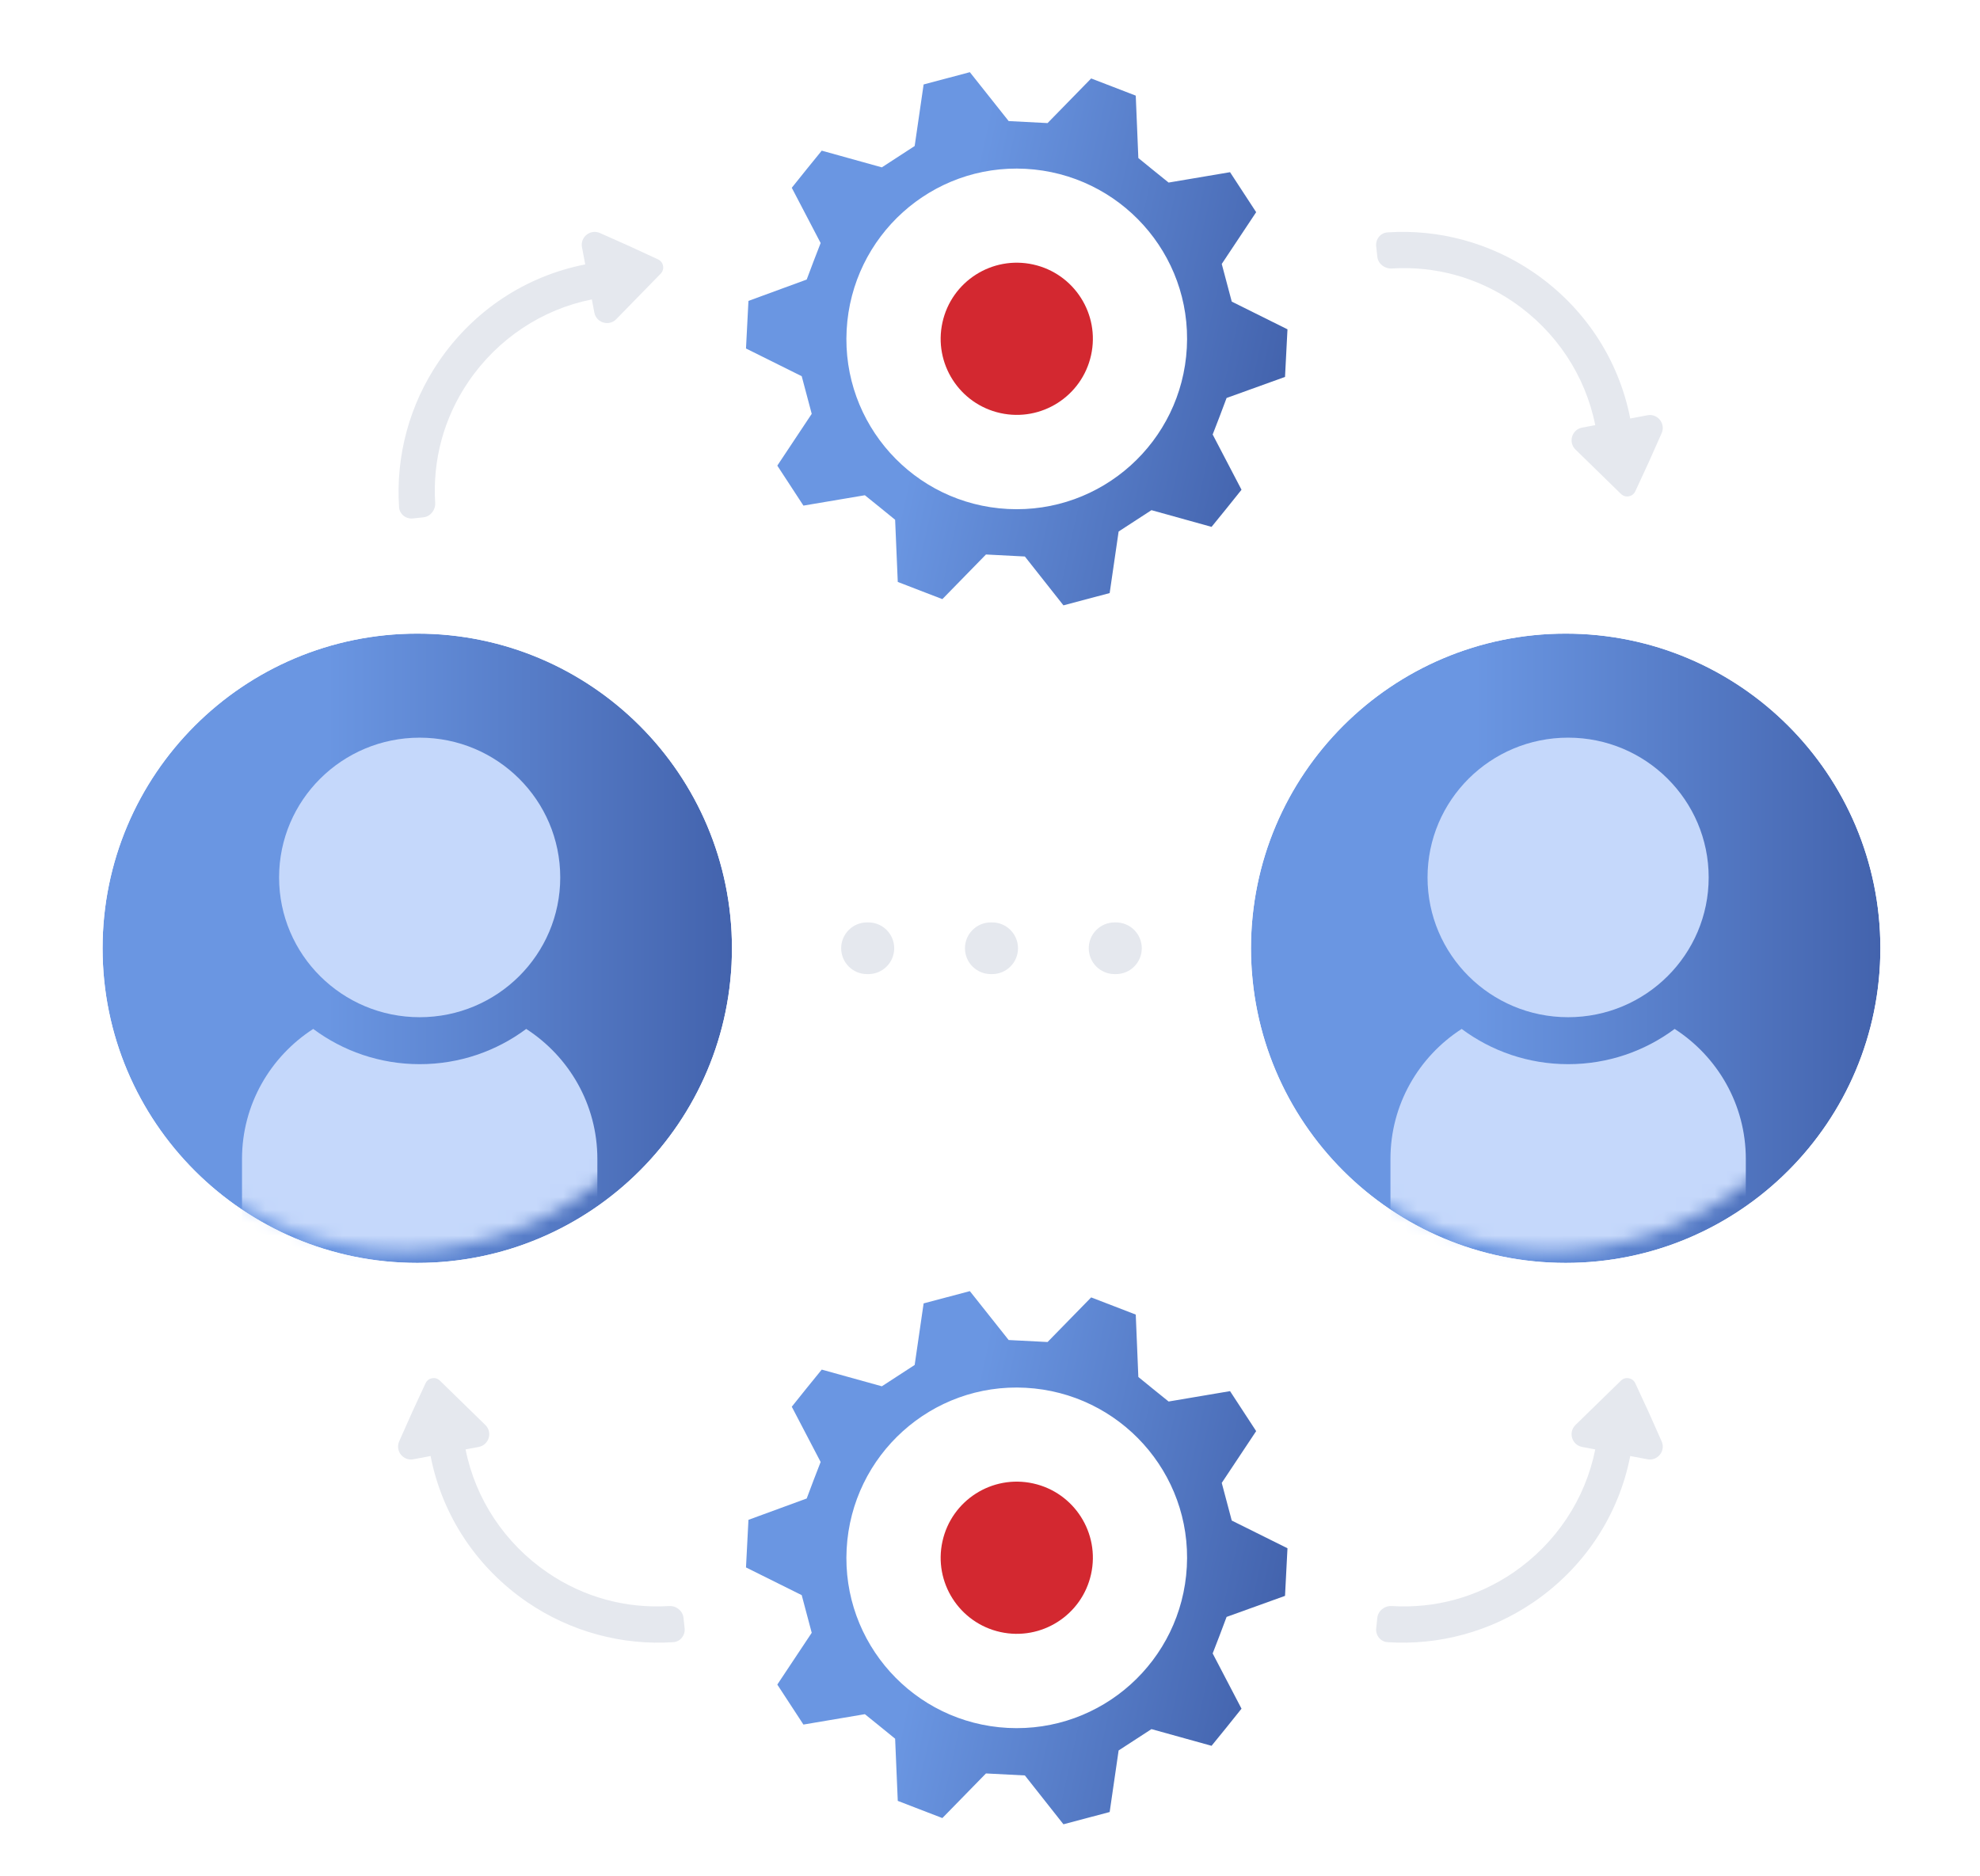
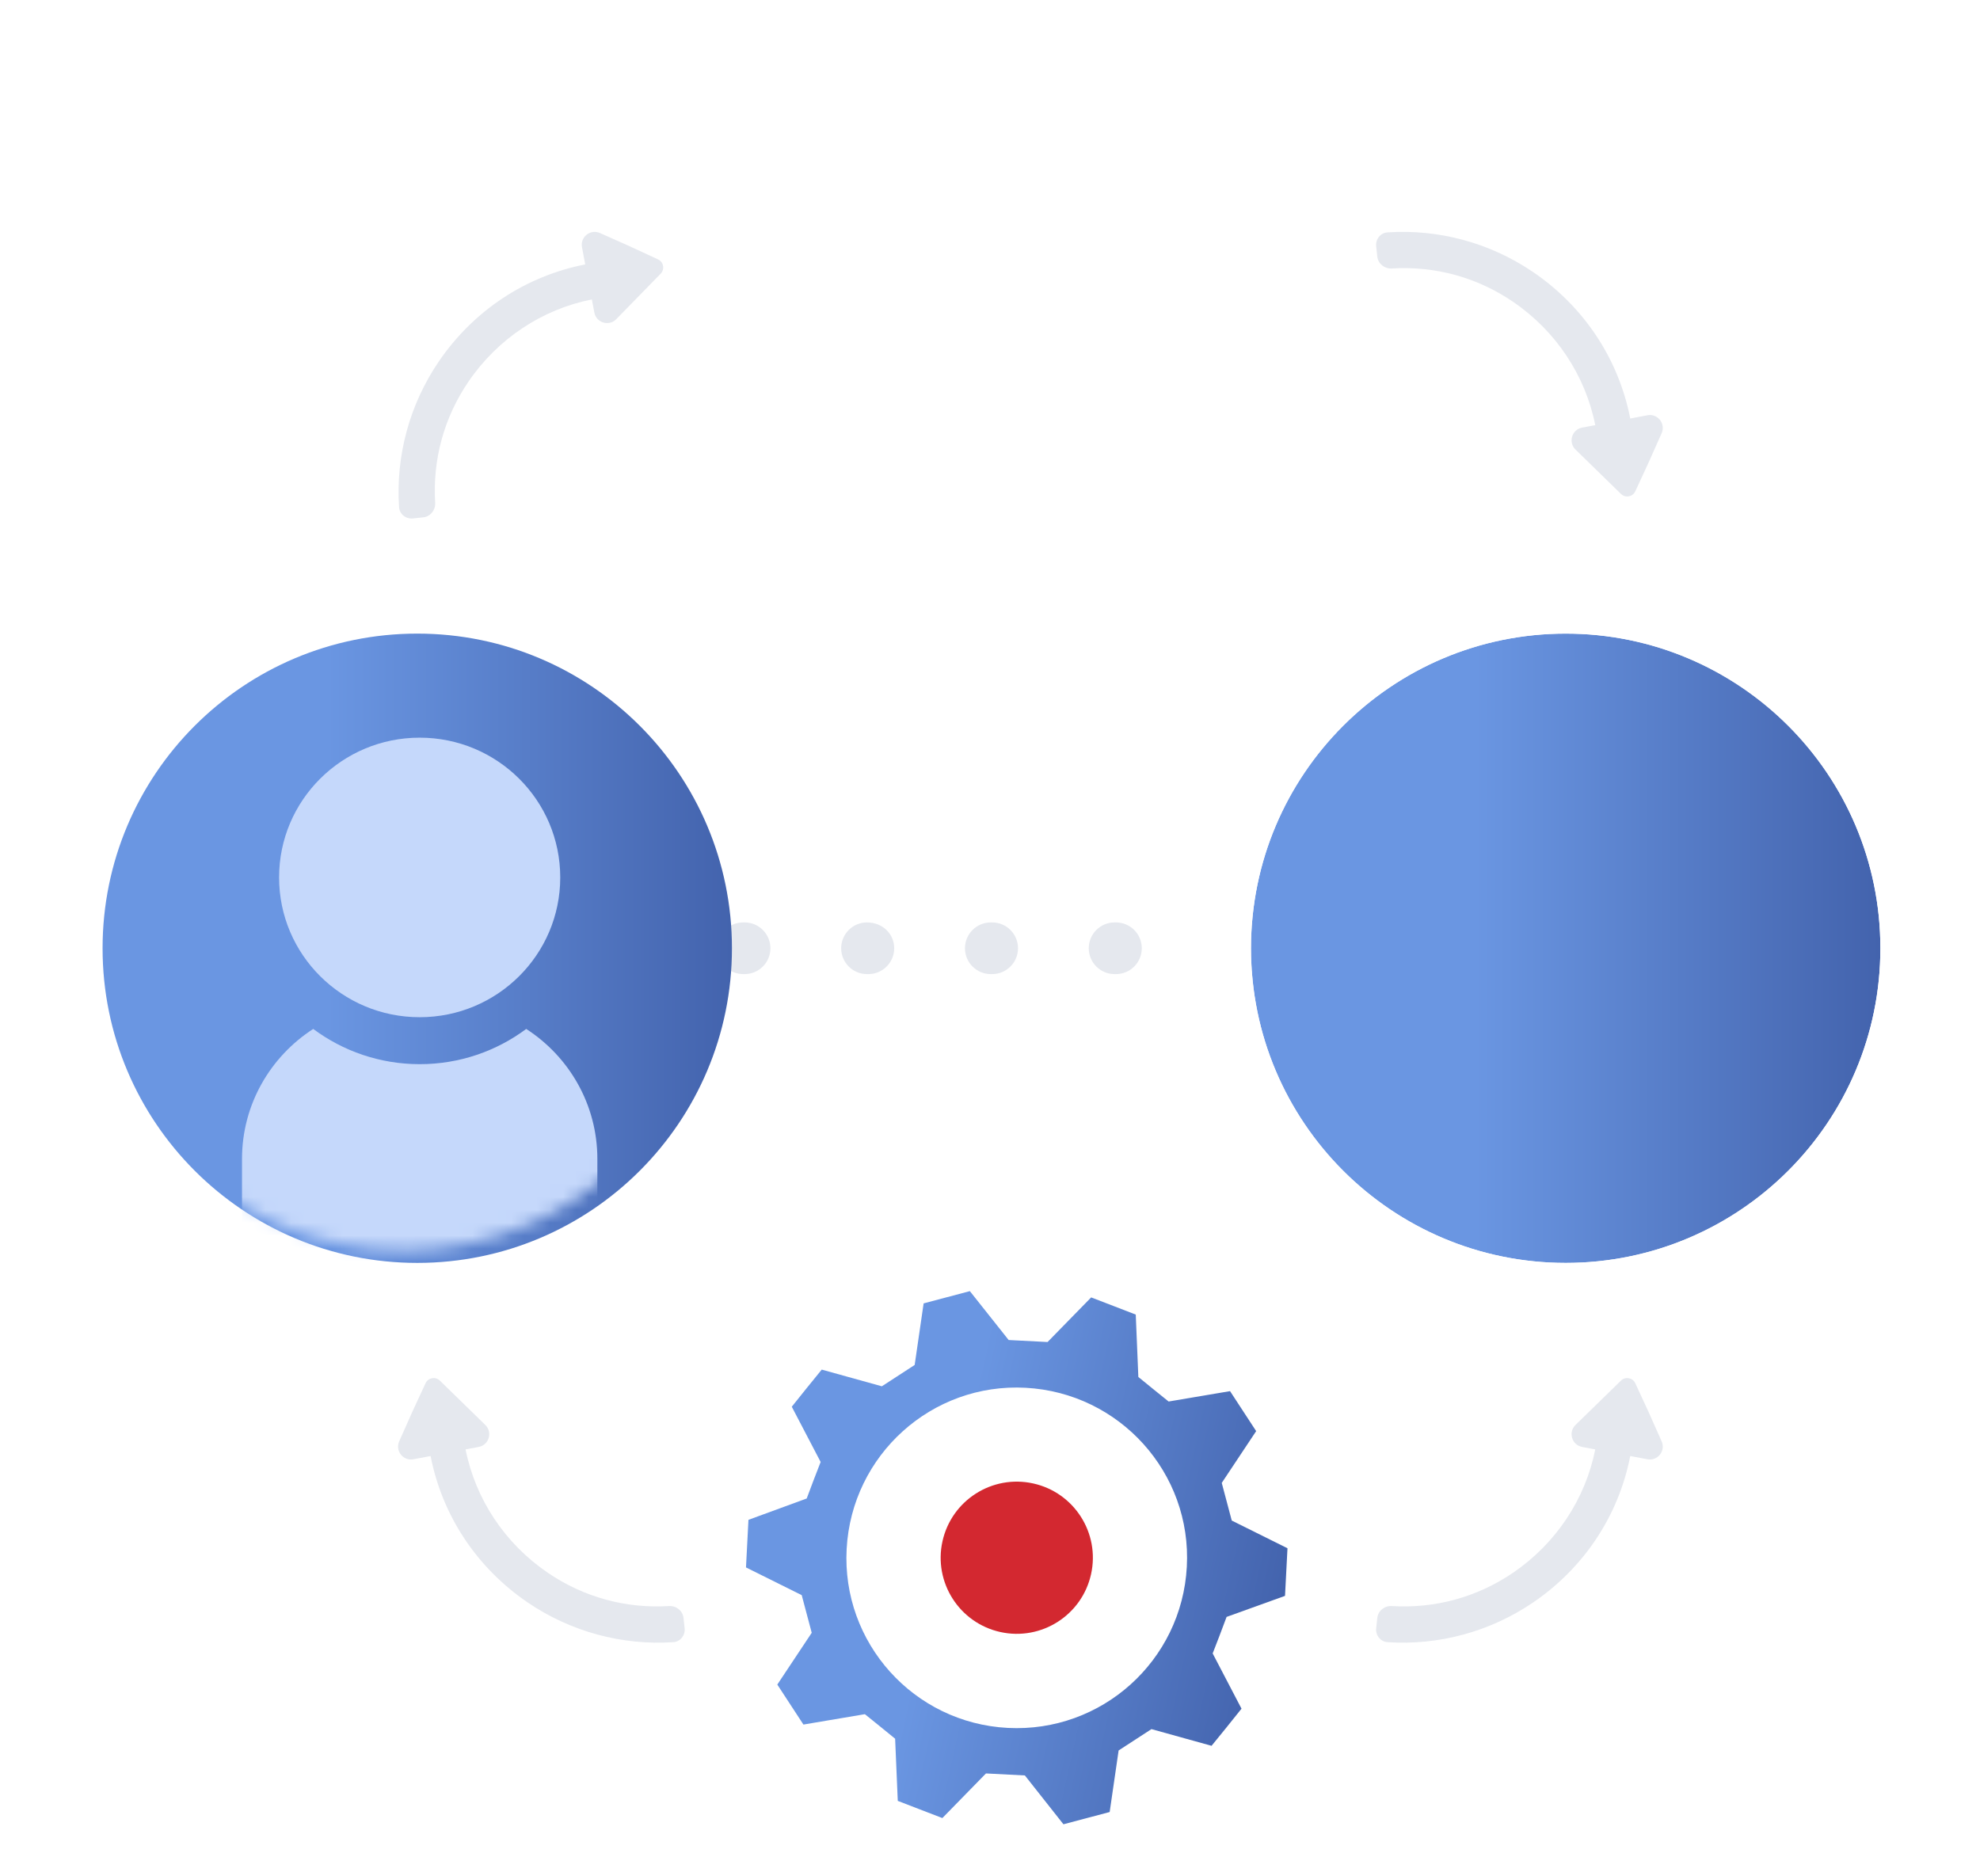
<svg xmlns="http://www.w3.org/2000/svg" width="153" height="145" viewBox="0 0 153 145" fill="none">
  <g filter="url(#filter0_d_3220_1819)">
-     <path fill-rule="evenodd" clip-rule="evenodd" d="M37.405 74.281H37.352V70.287H37.405C38.508 70.287 39.402 71.181 39.402 72.284C39.402 73.387 38.508 74.281 37.405 74.281ZM44.869 72.284C44.869 71.181 45.763 70.287 46.865 70.287H46.971C48.073 70.287 48.967 71.181 48.967 72.284C48.967 73.387 48.073 74.281 46.971 74.281H46.865C45.763 74.281 44.869 73.387 44.869 72.284ZM54.434 72.284C54.434 71.181 55.328 70.287 56.431 70.287H56.536C57.639 70.287 58.533 71.181 58.533 72.284C58.533 73.387 57.639 74.281 56.536 74.281H56.431C55.328 74.281 54.434 73.387 54.434 72.284ZM64 72.284C64 71.181 64.894 70.287 65.996 70.287H66.102C67.204 70.287 68.098 71.181 68.098 72.284C68.098 73.387 67.204 74.281 66.102 74.281H65.996C64.894 74.281 64 73.387 64 72.284ZM73.565 72.284C73.565 71.181 74.459 70.287 75.562 70.287H75.667C76.77 70.287 77.664 71.181 77.664 72.284C77.664 73.387 76.77 74.281 75.667 74.281H75.562C74.459 74.281 73.565 73.387 73.565 72.284ZM83.131 72.284C83.131 71.181 84.025 70.287 85.127 70.287H85.233C86.335 70.287 87.229 71.181 87.229 72.284C87.229 73.387 86.335 74.281 85.233 74.281H85.127C84.025 74.281 83.131 73.387 83.131 72.284ZM92.696 72.284C92.696 71.181 93.59 70.287 94.693 70.287H94.798C95.901 70.287 96.795 71.181 96.795 72.284C96.795 73.387 95.901 74.281 94.798 74.281H94.693C93.59 74.281 92.696 73.387 92.696 72.284ZM102.262 72.284C102.262 71.181 103.156 70.287 104.258 70.287H104.364C105.466 70.287 106.36 71.181 106.36 72.284C106.36 73.387 105.466 74.281 104.364 74.281H104.258C103.156 74.281 102.262 73.387 102.262 72.284ZM111.827 72.284C111.827 71.181 112.721 70.287 113.824 70.287H113.876V74.281H113.824C112.721 74.281 111.827 73.387 111.827 72.284Z" fill="#E5E8EE" />
+     <path fill-rule="evenodd" clip-rule="evenodd" d="M37.405 74.281H37.352V70.287H37.405C38.508 70.287 39.402 71.181 39.402 72.284C39.402 73.387 38.508 74.281 37.405 74.281ZM44.869 72.284C44.869 71.181 45.763 70.287 46.865 70.287H46.971C48.073 70.287 48.967 71.181 48.967 72.284C48.967 73.387 48.073 74.281 46.971 74.281H46.865C45.763 74.281 44.869 73.387 44.869 72.284ZM54.434 72.284C54.434 71.181 55.328 70.287 56.431 70.287H56.536C57.639 70.287 58.533 71.181 58.533 72.284C58.533 73.387 57.639 74.281 56.536 74.281H56.431C55.328 74.281 54.434 73.387 54.434 72.284ZM64 72.284C64 71.181 64.894 70.287 65.996 70.287C67.204 70.287 68.098 71.181 68.098 72.284C68.098 73.387 67.204 74.281 66.102 74.281H65.996C64.894 74.281 64 73.387 64 72.284ZM73.565 72.284C73.565 71.181 74.459 70.287 75.562 70.287H75.667C76.77 70.287 77.664 71.181 77.664 72.284C77.664 73.387 76.77 74.281 75.667 74.281H75.562C74.459 74.281 73.565 73.387 73.565 72.284ZM83.131 72.284C83.131 71.181 84.025 70.287 85.127 70.287H85.233C86.335 70.287 87.229 71.181 87.229 72.284C87.229 73.387 86.335 74.281 85.233 74.281H85.127C84.025 74.281 83.131 73.387 83.131 72.284ZM92.696 72.284C92.696 71.181 93.59 70.287 94.693 70.287H94.798C95.901 70.287 96.795 71.181 96.795 72.284C96.795 73.387 95.901 74.281 94.798 74.281H94.693C93.59 74.281 92.696 73.387 92.696 72.284ZM102.262 72.284C102.262 71.181 103.156 70.287 104.258 70.287H104.364C105.466 70.287 106.36 71.181 106.36 72.284C106.36 73.387 105.466 74.281 104.364 74.281H104.258C103.156 74.281 102.262 73.387 102.262 72.284ZM111.827 72.284C111.827 71.181 112.721 70.287 113.824 70.287H113.876V74.281H113.824C112.721 74.281 111.827 73.387 111.827 72.284Z" fill="#E5E8EE" />
  </g>
  <g filter="url(#filter1_d_3220_1819)">
    <path d="M55.559 72.284C55.559 85.714 44.672 96.601 31.242 96.601C17.813 96.601 6.926 85.714 6.926 72.284C6.926 58.854 17.813 47.967 31.242 47.967C44.672 47.967 55.559 58.854 55.559 72.284Z" fill="url(#paint0_linear_3220_1819)" />
  </g>
  <g filter="url(#filter2_d_3220_1819)">
-     <path fill-rule="evenodd" clip-rule="evenodd" d="M58.554 72.284C58.554 87.368 46.326 99.596 31.242 99.596C16.159 99.596 3.931 87.368 3.931 72.284C3.931 57.2 16.159 44.972 31.242 44.972C46.326 44.972 58.554 57.2 58.554 72.284ZM31.242 96.601C44.672 96.601 55.559 85.714 55.559 72.284C55.559 58.854 44.672 47.967 31.242 47.967C17.813 47.967 6.926 58.854 6.926 72.284C6.926 85.714 17.813 96.601 31.242 96.601Z" fill="white" />
-   </g>
+     </g>
  <mask id="mask0_3220_1819" style="mask-type:alpha" maskUnits="userSpaceOnUse" x="6" y="47" width="50" height="50">
    <path d="M55.559 72.284C55.559 85.714 44.672 96.601 31.242 96.601C17.813 96.601 6.926 85.714 6.926 72.284C6.926 58.854 17.813 47.967 31.242 47.967C44.672 47.967 55.559 58.854 55.559 72.284Z" fill="#D9D9D9" />
  </mask>
  <g mask="url(#mask0_3220_1819)">
    <g filter="url(#filter3_d_3220_1819)">
      <path d="M39.662 78.519C37.368 80.228 34.518 81.242 31.433 81.242C28.347 81.242 25.498 80.228 23.204 78.519C19.895 80.655 17.701 84.356 17.701 88.569V104.36C17.701 105.331 18.493 106.115 19.466 106.115H43.396C44.373 106.115 45.16 105.327 45.16 104.36V88.573C45.16 84.356 42.971 80.655 39.662 78.519Z" fill="#C5D8FB" />
      <path d="M31.429 77.613C37.428 77.613 42.291 72.777 42.291 66.811C42.291 60.845 37.428 56.009 31.429 56.009C25.43 56.009 20.566 60.845 20.566 66.811C20.566 72.777 25.43 77.613 31.429 77.613Z" fill="#C5D8FB" />
    </g>
  </g>
  <g filter="url(#filter4_d_3220_1819)">
    <path d="M144.302 72.284C144.302 85.714 133.415 96.601 119.986 96.601C106.556 96.601 95.669 85.714 95.669 72.284C95.669 58.854 106.556 47.967 119.986 47.967C133.415 47.967 144.302 58.854 144.302 72.284Z" fill="url(#paint1_linear_3220_1819)" />
  </g>
  <g filter="url(#filter5_d_3220_1819)">
    <path fill-rule="evenodd" clip-rule="evenodd" d="M147.297 72.284C147.297 87.368 135.069 99.596 119.986 99.596C104.902 99.596 92.674 87.368 92.674 72.284C92.674 57.2 104.902 44.972 119.986 44.972C135.069 44.972 147.297 57.2 147.297 72.284ZM119.986 96.601C133.415 96.601 144.302 85.714 144.302 72.284C144.302 58.854 133.415 47.967 119.986 47.967C106.556 47.967 95.669 58.854 95.669 72.284C95.669 85.714 106.556 96.601 119.986 96.601Z" fill="white" />
  </g>
  <mask id="mask1_3220_1819" style="mask-type:alpha" maskUnits="userSpaceOnUse" x="95" y="47" width="50" height="50">
-     <path d="M144.302 72.284C144.302 85.714 133.415 96.601 119.986 96.601C106.556 96.601 95.669 85.714 95.669 72.284C95.669 58.854 106.556 47.967 119.986 47.967C133.415 47.967 144.302 58.854 144.302 72.284Z" fill="#D9D9D9" />
-   </mask>
+     </mask>
  <g mask="url(#mask1_3220_1819)">
    <g filter="url(#filter6_d_3220_1819)">
      <path d="M128.405 78.519C126.111 80.228 123.261 81.242 120.176 81.242C117.091 81.242 114.241 80.228 111.947 78.519C108.638 80.654 106.444 84.356 106.444 88.569V104.36C106.444 105.331 107.236 106.115 108.209 106.115H132.139C133.116 106.115 133.904 105.327 133.904 104.36V88.573C133.904 84.356 131.714 80.654 128.405 78.519Z" fill="#C5D8FB" />
      <path d="M120.172 77.613C126.171 77.613 131.034 72.777 131.034 66.811C131.034 60.845 126.171 56.008 120.172 56.008C114.173 56.008 109.31 60.845 109.31 66.811C109.31 72.777 114.173 77.613 120.172 77.613Z" fill="#C5D8FB" />
    </g>
  </g>
-   <path d="M90.604 122.384C89.018 129.564 81.912 134.098 74.732 132.512C67.553 130.925 63.019 123.819 64.605 116.64C66.192 109.46 73.298 104.926 80.477 106.512C87.657 108.099 92.191 115.205 90.604 122.384Z" fill="white" />
  <g filter="url(#filter7_d_3220_1819)">
    <path d="M98.297 122.333C98.383 120.576 98.401 120.41 98.487 118.654L94.181 116.513C93.872 115.349 93.717 114.767 93.408 113.603L96.067 109.601C95.109 108.124 95.007 107.988 94.049 106.511L89.302 107.313C88.355 106.556 87.892 106.17 86.963 105.417L86.763 100.595C85.126 99.969 84.972 99.897 83.317 99.267L79.948 102.715C78.734 102.655 78.138 102.617 76.942 102.561L73.943 98.782C72.237 99.236 72.077 99.276 70.371 99.73L69.679 104.488C68.663 105.151 68.158 105.474 67.142 106.137L62.498 104.847C61.386 106.206 61.278 106.352 60.183 107.716L62.413 111.986C61.974 113.117 61.757 113.673 61.336 114.808L56.835 116.457C56.749 118.214 56.731 118.38 56.645 120.136L60.951 122.277C61.26 123.441 61.415 124.023 61.724 125.187L59.065 129.189C60.023 130.666 60.125 130.802 61.083 132.279L65.831 131.477C66.778 132.234 67.24 132.62 68.169 133.373L68.373 138.177C70.01 138.803 70.164 138.875 71.819 139.505L75.188 136.057C76.402 136.117 76.998 136.155 78.194 136.211L81.175 139.986C82.881 139.532 83.041 139.492 84.747 139.038L85.439 134.28C86.455 133.617 86.96 133.294 87.976 132.631L92.62 133.921C93.733 132.562 93.841 132.416 94.935 131.052L92.706 126.782C93.144 125.651 93.362 125.095 93.782 123.96L98.297 122.333ZM76.872 132.538C69.608 132.161 64.028 125.96 64.423 118.701C64.818 111.441 71.001 105.857 78.26 106.252C85.52 106.647 91.105 112.83 90.709 120.089C90.314 127.349 84.135 132.915 76.872 132.538Z" fill="url(#paint2_linear_3220_1819)" />
    <path d="M83.31 120.655C82.609 123.826 79.471 125.828 76.3 125.128C73.129 124.427 71.126 121.288 71.827 118.118C72.528 114.947 75.666 112.944 78.837 113.645C82.008 114.345 84.011 117.484 83.31 120.655Z" fill="#D32830" />
  </g>
  <path d="M90.604 28.181C89.018 35.36 81.912 39.894 74.732 38.308C67.553 36.722 63.019 29.616 64.605 22.436C66.192 15.257 73.298 10.722 80.477 12.309C87.657 13.895 92.191 21.001 90.604 28.181Z" fill="white" />
  <g filter="url(#filter8_d_3220_1819)">
-     <path d="M98.297 28.129C98.383 26.373 98.401 26.207 98.487 24.45L94.181 22.309C93.872 21.145 93.717 20.563 93.408 19.399L96.067 15.398C95.109 13.921 95.007 13.785 94.049 12.307L89.302 13.109C88.355 12.352 87.892 11.967 86.963 11.214L86.763 6.391C85.126 5.765 84.972 5.693 83.317 5.063L79.948 8.512C78.734 8.451 78.138 8.414 76.942 8.357L73.943 4.578C72.237 5.032 72.077 5.073 70.371 5.527L69.679 10.284C68.663 10.948 68.158 11.27 67.142 11.934L62.498 10.643C61.386 12.003 61.278 12.149 60.183 13.512L62.413 17.782C61.974 18.913 61.757 19.47 61.336 20.604L56.835 22.254C56.749 24.01 56.731 24.176 56.645 25.933L60.951 28.074C61.26 29.238 61.415 29.82 61.724 30.983L59.065 34.985C60.023 36.462 60.125 36.598 61.083 38.075L65.831 37.274C66.778 38.031 67.24 38.416 68.169 39.169L68.373 43.974C70.01 44.6 70.164 44.672 71.819 45.302L75.188 41.853C76.402 41.914 76.998 41.951 78.194 42.008L81.175 45.783C82.881 45.328 83.041 45.288 84.747 44.834L85.439 40.077C86.455 39.413 86.96 39.091 87.976 38.427L92.62 39.718C93.733 38.358 93.841 38.212 94.935 36.849L92.706 32.579C93.144 31.448 93.362 30.892 93.782 29.757L98.297 28.129ZM76.872 38.335C69.608 37.957 64.028 31.757 64.423 24.497C64.818 17.237 71.001 11.653 78.26 12.048C85.52 12.444 91.105 18.626 90.709 25.886C90.314 33.145 84.135 38.712 76.872 38.335Z" fill="url(#paint3_linear_3220_1819)" />
-     <path d="M83.31 26.451C82.609 29.622 79.471 31.625 76.3 30.924C73.129 30.224 71.126 27.085 71.827 23.914C72.528 20.743 75.666 18.741 78.837 19.441C82.008 20.142 84.011 23.28 83.31 26.451Z" fill="#D32830" />
-   </g>
+     </g>
  <g filter="url(#filter9_d_3220_1819)">
    <path fill-rule="evenodd" clip-rule="evenodd" d="M50.056 20.147C50.383 19.806 50.277 19.245 49.848 19.046L47.662 18.035L45.359 17.009C44.623 16.682 43.822 17.316 43.972 18.107L44.223 19.436C39.621 20.333 35.587 23.007 32.915 26.925C30.647 30.25 29.573 34.225 29.837 38.193C29.873 38.737 30.365 39.125 30.908 39.067L31.711 38.981C32.266 38.921 32.661 38.417 32.627 37.859C32.423 34.534 33.3 31.279 35.204 28.487C37.46 25.18 40.886 22.905 44.734 22.14L44.926 23.154C45.076 23.948 46.057 24.244 46.621 23.666L50.056 20.147Z" fill="#E5E8EE" />
  </g>
  <g filter="url(#filter10_d_3220_1819)">
    <path fill-rule="evenodd" clip-rule="evenodd" d="M32.984 105.692C32.643 105.366 32.082 105.472 31.884 105.9L30.872 108.086L29.847 110.39C29.52 111.126 30.153 111.926 30.945 111.777L32.273 111.526C33.169 116.127 35.843 120.161 39.761 122.833C43.086 125.101 47.061 126.175 51.029 125.911C51.574 125.874 51.962 125.383 51.903 124.84L51.817 124.037C51.757 123.482 51.253 123.086 50.695 123.121C47.37 123.324 44.115 122.447 41.323 120.543C38.016 118.288 35.742 114.862 34.976 111.015L35.992 110.823C36.785 110.673 37.082 109.691 36.504 109.127L32.984 105.692Z" fill="#E5E8EE" />
  </g>
  <g filter="url(#filter11_d_3220_1819)">
    <path fill-rule="evenodd" clip-rule="evenodd" d="M124.262 105.692C124.603 105.366 125.164 105.472 125.362 105.9L126.374 108.086L127.399 110.39C127.727 111.126 127.093 111.926 126.302 111.777L124.973 111.526C124.076 116.127 121.402 120.161 117.484 122.833C114.159 125.101 110.184 126.175 106.216 125.911C105.672 125.874 105.284 125.383 105.342 124.84L105.428 124.037C105.488 123.482 105.992 123.086 106.55 123.121C109.875 123.324 113.13 122.447 115.922 120.543C119.229 118.288 121.504 114.862 122.269 111.015L121.254 110.823C120.461 110.673 120.164 109.691 120.742 109.127L124.262 105.692Z" fill="#E5E8EE" />
  </g>
  <g filter="url(#filter12_d_3220_1819)">
    <path fill-rule="evenodd" clip-rule="evenodd" d="M122.269 31.855C121.504 28.007 119.229 24.582 115.922 22.326C113.13 20.422 109.875 19.545 106.55 19.749C105.992 19.783 105.488 19.388 105.428 18.833L105.342 18.03C105.283 17.487 105.671 16.995 106.216 16.959C110.184 16.695 114.159 17.769 117.484 20.037C121.402 22.709 124.076 26.742 124.973 31.344L126.302 31.093C127.093 30.943 127.727 31.744 127.399 32.48L126.374 34.783L125.363 36.969C125.164 37.398 124.603 37.504 124.262 37.177L120.742 33.742C120.164 33.178 120.461 32.197 121.254 32.047L122.269 31.855Z" fill="#E5E8EE" />
  </g>
  <defs>
    <filter id="filter0_d_3220_1819" x="37.352" y="70.287" width="78.524" height="5.993" filterUnits="userSpaceOnUse" color-interpolation-filters="sRGB">
      <feFlood flood-opacity="0" result="BackgroundImageFix" />
      <feColorMatrix in="SourceAlpha" type="matrix" values="0 0 0 0 0 0 0 0 0 0 0 0 0 0 0 0 0 0 127 0" result="hardAlpha" />
      <feOffset dx="1" dy="1" />
      <feGaussianBlur stdDeviation="0.5" />
      <feComposite in2="hardAlpha" operator="out" />
      <feColorMatrix type="matrix" values="0 0 0 0 0 0 0 0 0 0 0 0 0 0 0 0 0 0 0.33 0" />
      <feBlend mode="normal" in2="BackgroundImageFix" result="effect1_dropShadow_3220_1819" />
      <feBlend mode="normal" in="SourceGraphic" in2="effect1_dropShadow_3220_1819" result="shape" />
    </filter>
    <filter id="filter1_d_3220_1819" x="3.926" y="44.967" width="56.634" height="56.633" filterUnits="userSpaceOnUse" color-interpolation-filters="sRGB">
      <feFlood flood-opacity="0" result="BackgroundImageFix" />
      <feColorMatrix in="SourceAlpha" type="matrix" values="0 0 0 0 0 0 0 0 0 0 0 0 0 0 0 0 0 0 127 0" result="hardAlpha" />
      <feOffset dx="1" dy="1" />
      <feGaussianBlur stdDeviation="2" />
      <feComposite in2="hardAlpha" operator="out" />
      <feColorMatrix type="matrix" values="0 0 0 0 0 0 0 0 0 0 0 0 0 0 0 0 0 0 0.77 0" />
      <feBlend mode="normal" in2="BackgroundImageFix" result="effect1_dropShadow_3220_1819" />
      <feBlend mode="normal" in="SourceGraphic" in2="effect1_dropShadow_3220_1819" result="shape" />
    </filter>
    <filter id="filter2_d_3220_1819" x="0.931" y="41.972" width="62.624" height="62.623" filterUnits="userSpaceOnUse" color-interpolation-filters="sRGB">
      <feFlood flood-opacity="0" result="BackgroundImageFix" />
      <feColorMatrix in="SourceAlpha" type="matrix" values="0 0 0 0 0 0 0 0 0 0 0 0 0 0 0 0 0 0 127 0" result="hardAlpha" />
      <feOffset dx="1" dy="1" />
      <feGaussianBlur stdDeviation="2" />
      <feComposite in2="hardAlpha" operator="out" />
      <feColorMatrix type="matrix" values="0 0 0 0 0 0 0 0 0 0 0 0 0 0 0 0 0 0 0.77 0" />
      <feBlend mode="normal" in2="BackgroundImageFix" result="effect1_dropShadow_3220_1819" />
      <feBlend mode="normal" in="SourceGraphic" in2="effect1_dropShadow_3220_1819" result="shape" />
    </filter>
    <filter id="filter3_d_3220_1819" x="16.701" y="55.009" width="31.459" height="54.106" filterUnits="userSpaceOnUse" color-interpolation-filters="sRGB">
      <feFlood flood-opacity="0" result="BackgroundImageFix" />
      <feColorMatrix in="SourceAlpha" type="matrix" values="0 0 0 0 0 0 0 0 0 0 0 0 0 0 0 0 0 0 127 0" result="hardAlpha" />
      <feOffset dx="1" dy="1" />
      <feGaussianBlur stdDeviation="1" />
      <feComposite in2="hardAlpha" operator="out" />
      <feColorMatrix type="matrix" values="0 0 0 0 0 0 0 0 0 0 0 0 0 0 0 0 0 0 0.22 0" />
      <feBlend mode="normal" in2="BackgroundImageFix" result="effect1_dropShadow_3220_1819" />
      <feBlend mode="normal" in="SourceGraphic" in2="effect1_dropShadow_3220_1819" result="shape" />
    </filter>
    <filter id="filter4_d_3220_1819" x="92.669" y="44.967" width="56.634" height="56.633" filterUnits="userSpaceOnUse" color-interpolation-filters="sRGB">
      <feFlood flood-opacity="0" result="BackgroundImageFix" />
      <feColorMatrix in="SourceAlpha" type="matrix" values="0 0 0 0 0 0 0 0 0 0 0 0 0 0 0 0 0 0 127 0" result="hardAlpha" />
      <feOffset dx="1" dy="1" />
      <feGaussianBlur stdDeviation="2" />
      <feComposite in2="hardAlpha" operator="out" />
      <feColorMatrix type="matrix" values="0 0 0 0 0 0 0 0 0 0 0 0 0 0 0 0 0 0 0.77 0" />
      <feBlend mode="normal" in2="BackgroundImageFix" result="effect1_dropShadow_3220_1819" />
      <feBlend mode="normal" in="SourceGraphic" in2="effect1_dropShadow_3220_1819" result="shape" />
    </filter>
    <filter id="filter5_d_3220_1819" x="89.674" y="41.972" width="62.624" height="62.623" filterUnits="userSpaceOnUse" color-interpolation-filters="sRGB">
      <feFlood flood-opacity="0" result="BackgroundImageFix" />
      <feColorMatrix in="SourceAlpha" type="matrix" values="0 0 0 0 0 0 0 0 0 0 0 0 0 0 0 0 0 0 127 0" result="hardAlpha" />
      <feOffset dx="1" dy="1" />
      <feGaussianBlur stdDeviation="2" />
      <feComposite in2="hardAlpha" operator="out" />
      <feColorMatrix type="matrix" values="0 0 0 0 0 0 0 0 0 0 0 0 0 0 0 0 0 0 0.77 0" />
      <feBlend mode="normal" in2="BackgroundImageFix" result="effect1_dropShadow_3220_1819" />
      <feBlend mode="normal" in="SourceGraphic" in2="effect1_dropShadow_3220_1819" result="shape" />
    </filter>
    <filter id="filter6_d_3220_1819" x="105.444" y="55.008" width="31.459" height="54.106" filterUnits="userSpaceOnUse" color-interpolation-filters="sRGB">
      <feFlood flood-opacity="0" result="BackgroundImageFix" />
      <feColorMatrix in="SourceAlpha" type="matrix" values="0 0 0 0 0 0 0 0 0 0 0 0 0 0 0 0 0 0 127 0" result="hardAlpha" />
      <feOffset dx="1" dy="1" />
      <feGaussianBlur stdDeviation="1" />
      <feComposite in2="hardAlpha" operator="out" />
      <feColorMatrix type="matrix" values="0 0 0 0 0 0 0 0 0 0 0 0 0 0 0 0 0 0 0.22 0" />
      <feBlend mode="normal" in2="BackgroundImageFix" result="effect1_dropShadow_3220_1819" />
      <feBlend mode="normal" in="SourceGraphic" in2="effect1_dropShadow_3220_1819" result="shape" />
    </filter>
    <filter id="filter7_d_3220_1819" x="56.645" y="98.782" width="43.841" height="43.204" filterUnits="userSpaceOnUse" color-interpolation-filters="sRGB">
      <feFlood flood-opacity="0" result="BackgroundImageFix" />
      <feColorMatrix in="SourceAlpha" type="matrix" values="0 0 0 0 0 0 0 0 0 0 0 0 0 0 0 0 0 0 127 0" result="hardAlpha" />
      <feOffset dx="1" dy="1" />
      <feGaussianBlur stdDeviation="0.5" />
      <feComposite in2="hardAlpha" operator="out" />
      <feColorMatrix type="matrix" values="0 0 0 0 0 0 0 0 0 0 0 0 0 0 0 0 0 0 0.33 0" />
      <feBlend mode="normal" in2="BackgroundImageFix" result="effect1_dropShadow_3220_1819" />
      <feBlend mode="normal" in="SourceGraphic" in2="effect1_dropShadow_3220_1819" result="shape" />
    </filter>
    <filter id="filter8_d_3220_1819" x="56.645" y="4.578" width="43.841" height="43.204" filterUnits="userSpaceOnUse" color-interpolation-filters="sRGB">
      <feFlood flood-opacity="0" result="BackgroundImageFix" />
      <feColorMatrix in="SourceAlpha" type="matrix" values="0 0 0 0 0 0 0 0 0 0 0 0 0 0 0 0 0 0 127 0" result="hardAlpha" />
      <feOffset dx="1" dy="1" />
      <feGaussianBlur stdDeviation="0.5" />
      <feComposite in2="hardAlpha" operator="out" />
      <feColorMatrix type="matrix" values="0 0 0 0 0 0 0 0 0 0 0 0 0 0 0 0 0 0 0.33 0" />
      <feBlend mode="normal" in2="BackgroundImageFix" result="effect1_dropShadow_3220_1819" />
      <feBlend mode="normal" in="SourceGraphic" in2="effect1_dropShadow_3220_1819" result="shape" />
    </filter>
    <filter id="filter9_d_3220_1819" x="29.798" y="16.921" width="22.45" height="24.152" filterUnits="userSpaceOnUse" color-interpolation-filters="sRGB">
      <feFlood flood-opacity="0" result="BackgroundImageFix" />
      <feColorMatrix in="SourceAlpha" type="matrix" values="0 0 0 0 0 0 0 0 0 0 0 0 0 0 0 0 0 0 127 0" result="hardAlpha" />
      <feOffset dx="1" dy="1" />
      <feGaussianBlur stdDeviation="0.5" />
      <feComposite in2="hardAlpha" operator="out" />
      <feColorMatrix type="matrix" values="0 0 0 0 0 0 0 0 0 0 0 0 0 0 0 0 0 0 0.33 0" />
      <feBlend mode="normal" in2="BackgroundImageFix" result="effect1_dropShadow_3220_1819" />
      <feBlend mode="normal" in="SourceGraphic" in2="effect1_dropShadow_3220_1819" result="shape" />
    </filter>
    <filter id="filter10_d_3220_1819" x="29.759" y="105.501" width="24.15" height="22.449" filterUnits="userSpaceOnUse" color-interpolation-filters="sRGB">
      <feFlood flood-opacity="0" result="BackgroundImageFix" />
      <feColorMatrix in="SourceAlpha" type="matrix" values="0 0 0 0 0 0 0 0 0 0 0 0 0 0 0 0 0 0 127 0" result="hardAlpha" />
      <feOffset dx="1" dy="1" />
      <feGaussianBlur stdDeviation="0.5" />
      <feComposite in2="hardAlpha" operator="out" />
      <feColorMatrix type="matrix" values="0 0 0 0 0 0 0 0 0 0 0 0 0 0 0 0 0 0 0.33 0" />
      <feBlend mode="normal" in2="BackgroundImageFix" result="effect1_dropShadow_3220_1819" />
      <feBlend mode="normal" in="SourceGraphic" in2="effect1_dropShadow_3220_1819" result="shape" />
    </filter>
    <filter id="filter11_d_3220_1819" x="105.336" y="105.501" width="24.151" height="22.449" filterUnits="userSpaceOnUse" color-interpolation-filters="sRGB">
      <feFlood flood-opacity="0" result="BackgroundImageFix" />
      <feColorMatrix in="SourceAlpha" type="matrix" values="0 0 0 0 0 0 0 0 0 0 0 0 0 0 0 0 0 0 127 0" result="hardAlpha" />
      <feOffset dx="1" dy="1" />
      <feGaussianBlur stdDeviation="0.5" />
      <feComposite in2="hardAlpha" operator="out" />
      <feColorMatrix type="matrix" values="0 0 0 0 0 0 0 0 0 0 0 0 0 0 0 0 0 0 0.33 0" />
      <feBlend mode="normal" in2="BackgroundImageFix" result="effect1_dropShadow_3220_1819" />
      <feBlend mode="normal" in="SourceGraphic" in2="effect1_dropShadow_3220_1819" result="shape" />
    </filter>
    <filter id="filter12_d_3220_1819" x="105.336" y="16.92" width="24.151" height="22.449" filterUnits="userSpaceOnUse" color-interpolation-filters="sRGB">
      <feFlood flood-opacity="0" result="BackgroundImageFix" />
      <feColorMatrix in="SourceAlpha" type="matrix" values="0 0 0 0 0 0 0 0 0 0 0 0 0 0 0 0 0 0 127 0" result="hardAlpha" />
      <feOffset dx="1" dy="1" />
      <feGaussianBlur stdDeviation="0.5" />
      <feComposite in2="hardAlpha" operator="out" />
      <feColorMatrix type="matrix" values="0 0 0 0 0 0 0 0 0 0 0 0 0 0 0 0 0 0 0.33 0" />
      <feBlend mode="normal" in2="BackgroundImageFix" result="effect1_dropShadow_3220_1819" />
      <feBlend mode="normal" in="SourceGraphic" in2="effect1_dropShadow_3220_1819" result="shape" />
    </filter>
    <linearGradient id="paint0_linear_3220_1819" x1="6.926" y1="72.281" x2="55.562" y2="72.281" gradientUnits="userSpaceOnUse">
      <stop offset="0.357" stop-color="#6A96E2" />
      <stop offset="1" stop-color="#4363AD" />
    </linearGradient>
    <linearGradient id="paint1_linear_3220_1819" x1="95.669" y1="72.281" x2="144.306" y2="72.281" gradientUnits="userSpaceOnUse">
      <stop offset="0.357" stop-color="#6A96E2" />
      <stop offset="1" stop-color="#4363AD" />
    </linearGradient>
    <linearGradient id="paint2_linear_3220_1819" x1="57.184" y1="114.879" x2="97.956" y2="123.888" gradientUnits="userSpaceOnUse">
      <stop offset="0.357" stop-color="#6A96E2" />
      <stop offset="1" stop-color="#4363AD" />
    </linearGradient>
    <linearGradient id="paint3_linear_3220_1819" x1="57.184" y1="20.675" x2="97.956" y2="29.684" gradientUnits="userSpaceOnUse">
      <stop offset="0.357" stop-color="#6A96E2" />
      <stop offset="1" stop-color="#4363AD" />
    </linearGradient>
  </defs>
</svg>